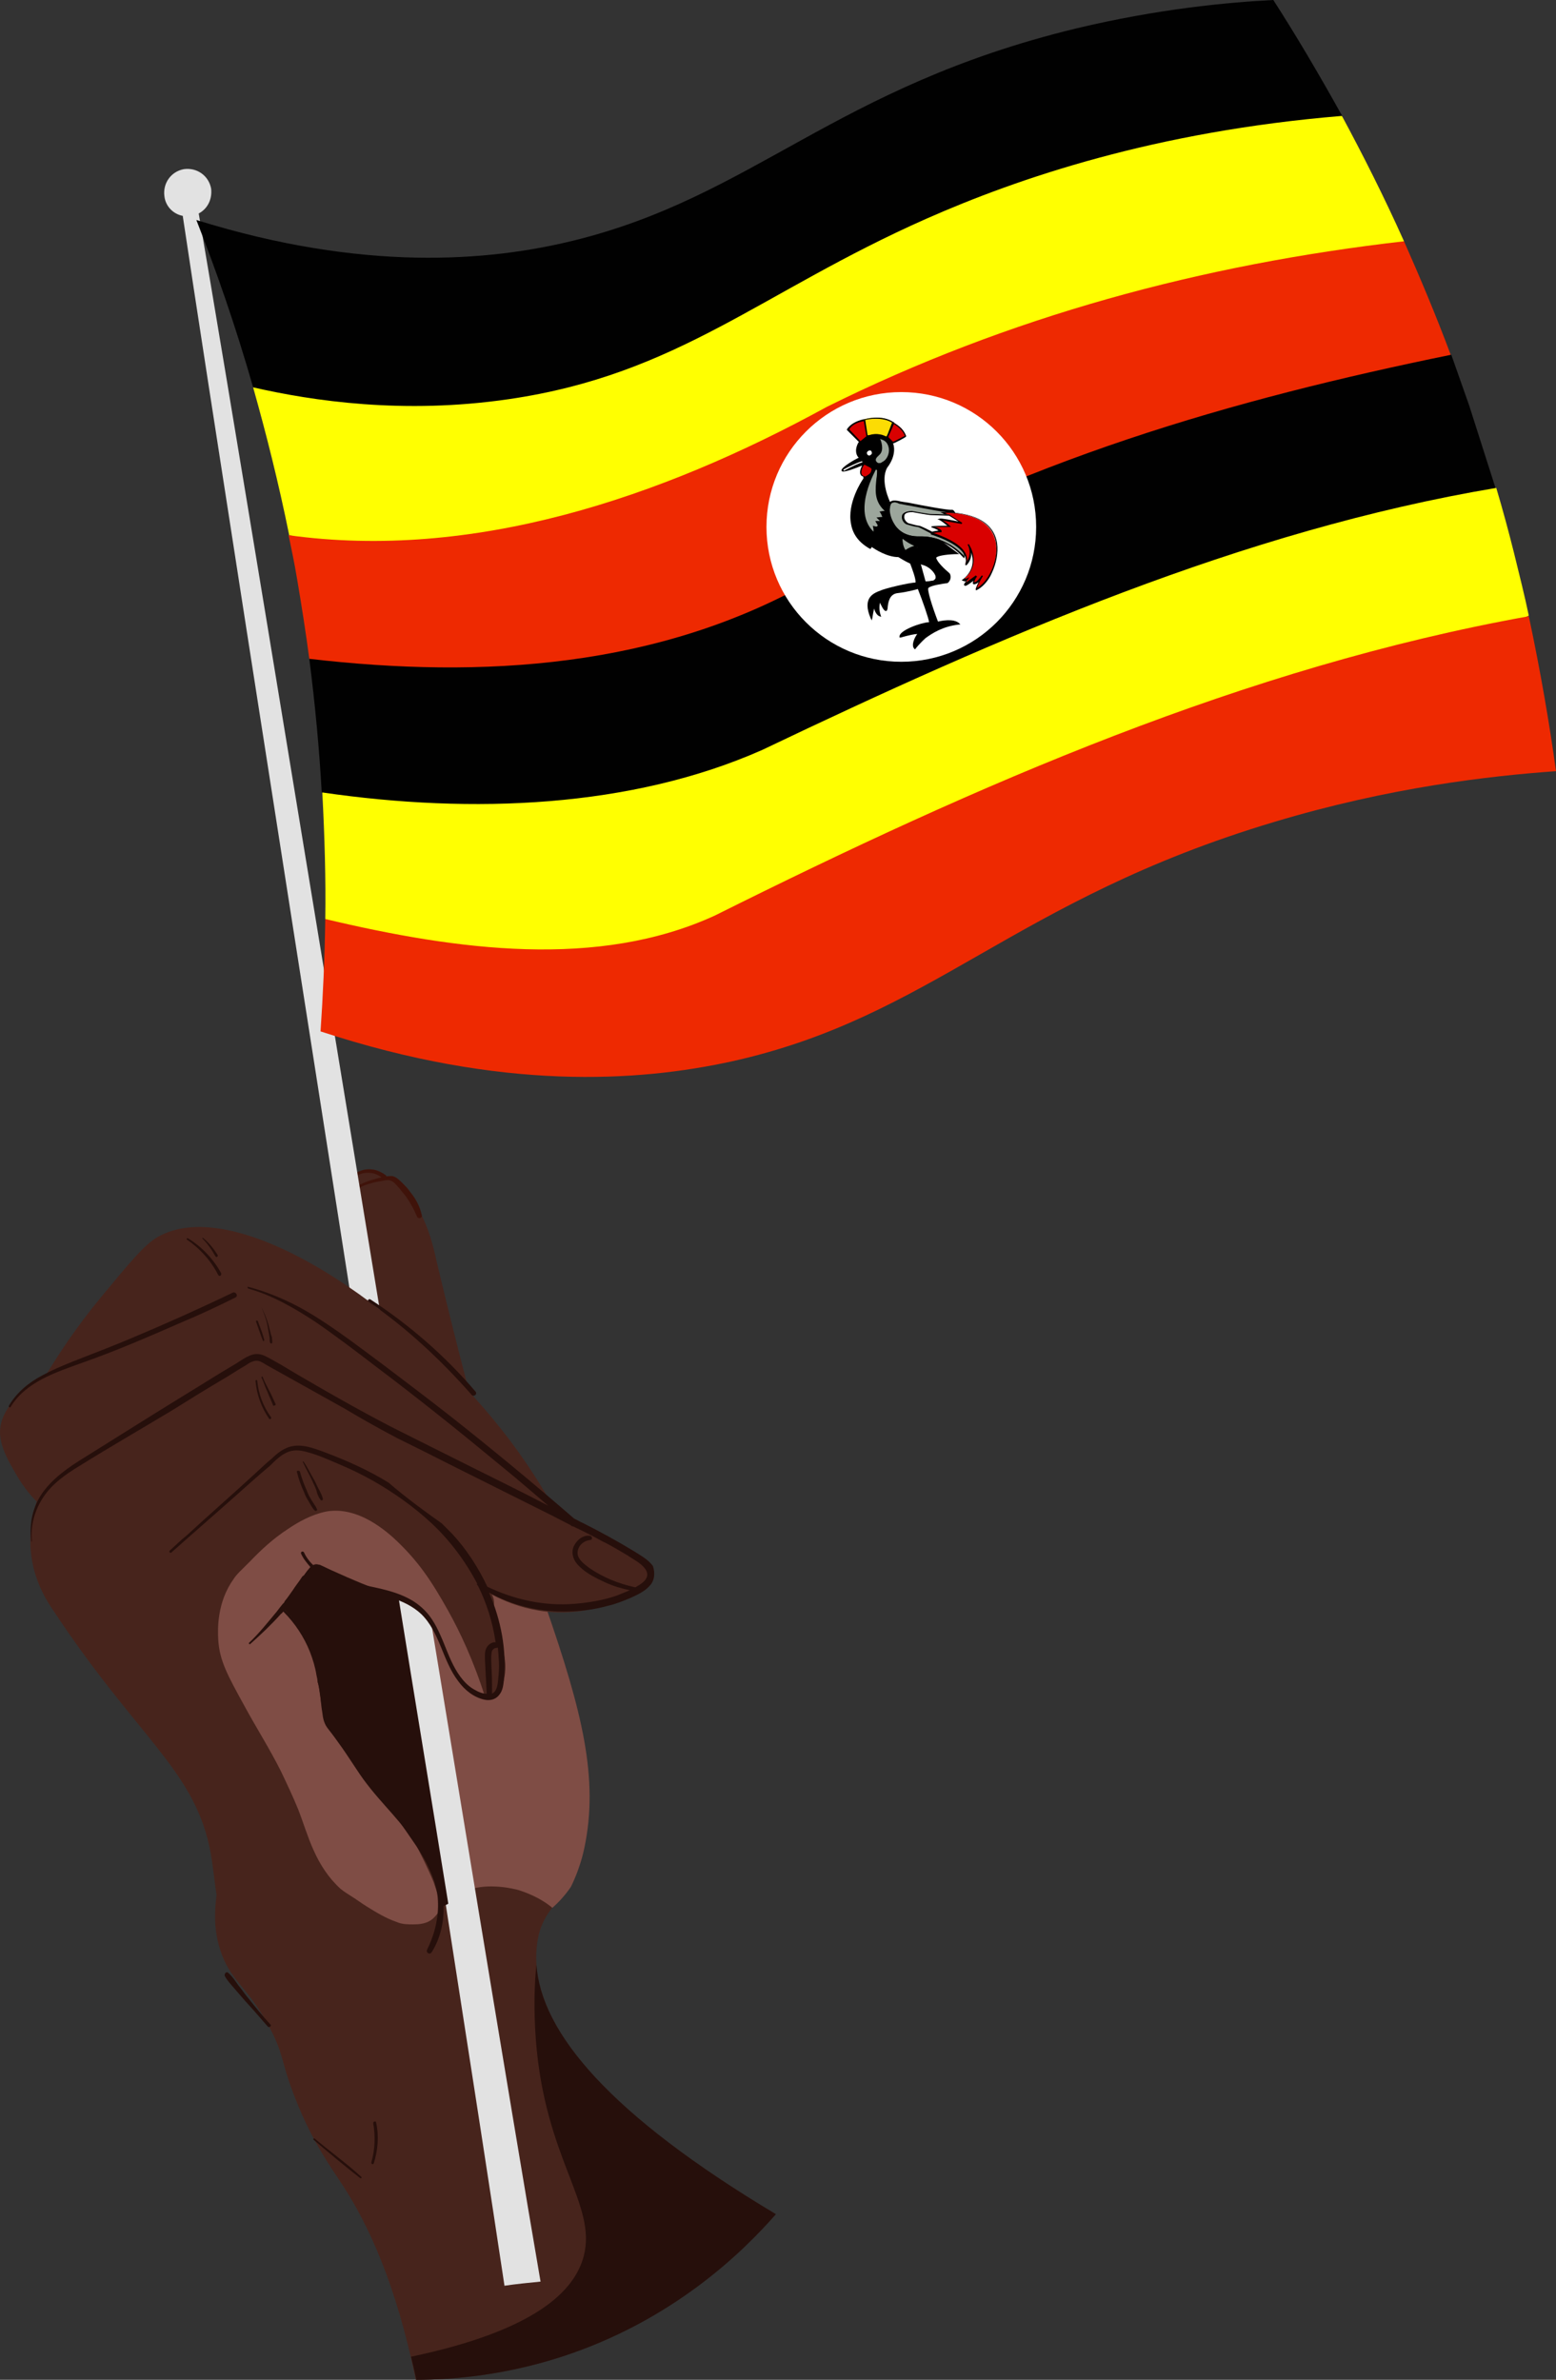
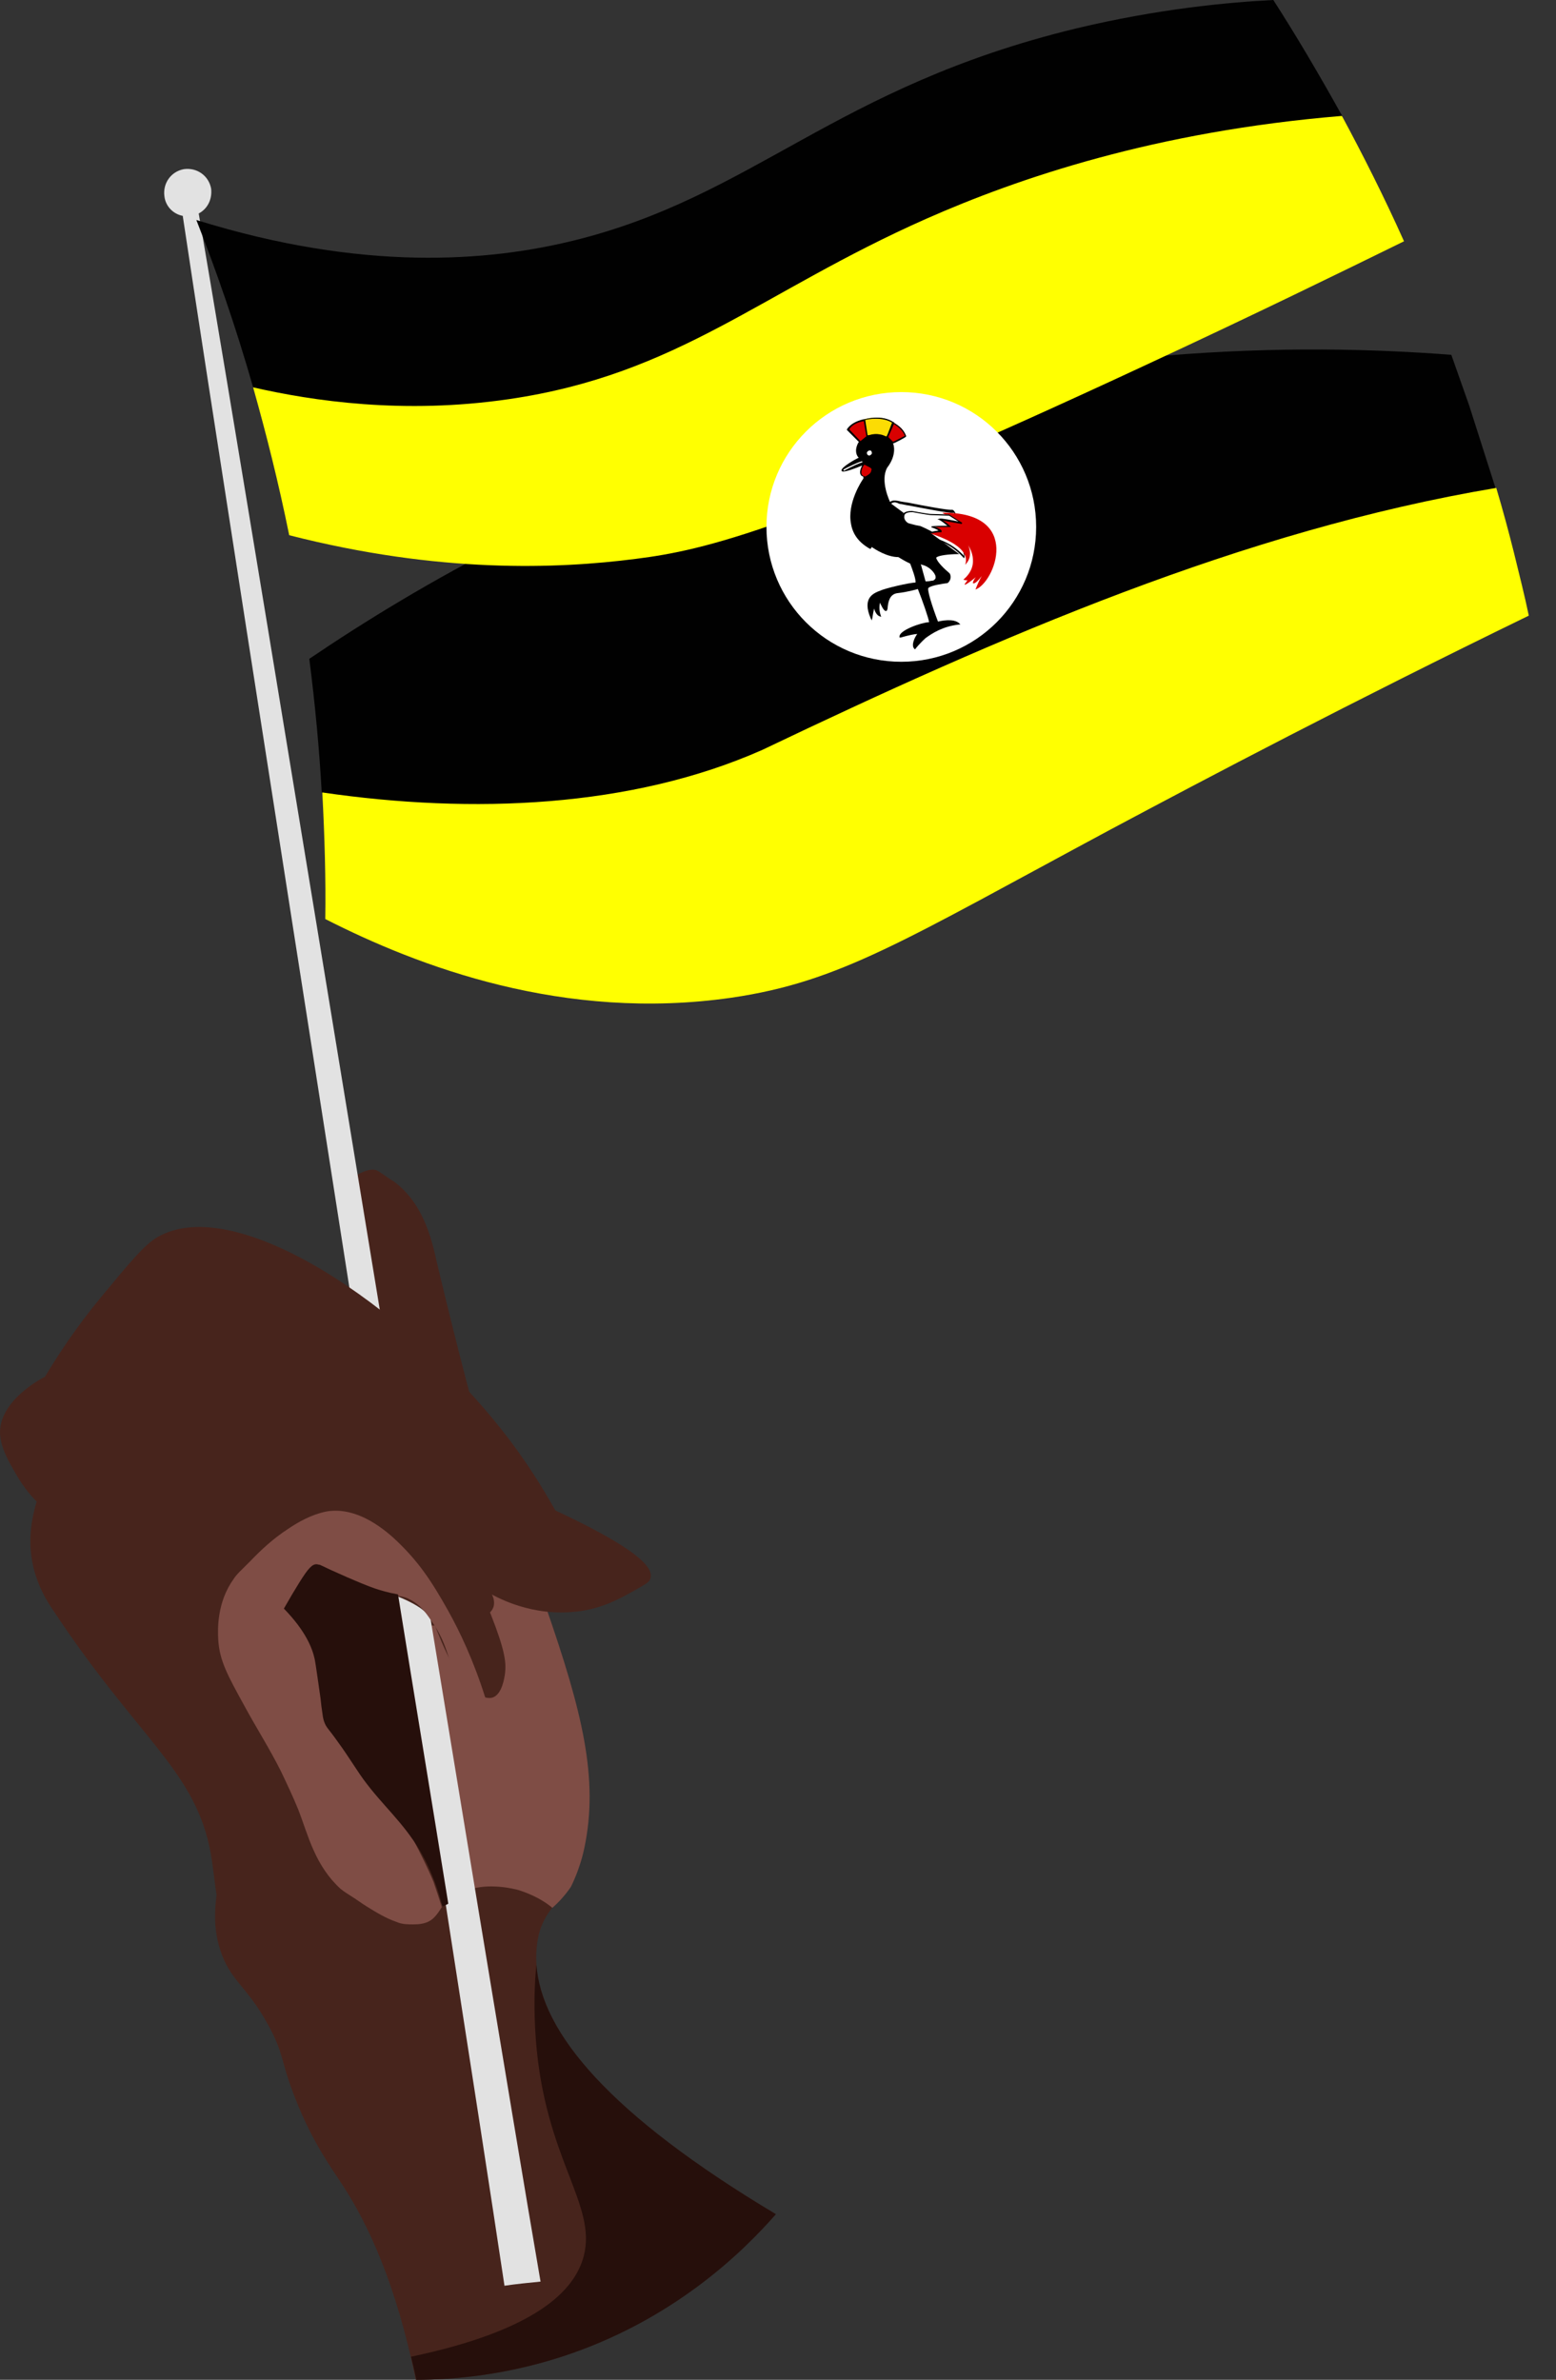
<svg xmlns="http://www.w3.org/2000/svg" height="402.4" preserveAspectRatio="xMidYMid meet" version="1.0" viewBox="0.1 0.1 263.1 402.4" width="263.1" zoomAndPan="magnify">
  <rect x="0.1" y="0.1" width="263.1" height="402.4" fill="#333333" stroke="none" />
  <g>
    <g>
      <path d="M64,246c1.8-4.9,0.3-11.2-2.6-23.9c-2.4-10.3-5.2-20-1.9-22.7c0.6-0.5,3.2-2.1,4.5-1.3 c0.2,0.1,0.9,0.6,1.5,1c0.6,0.4,1,0.7,1.1,0.7c4.9,3.6,6.4,9.3,7.4,13.9c0,0,4.4,18.6,7.5,29.2c0.7,2.6,1.5,4.4,1.7,5 c0.6,1.3,1.1,2.2,1.8,3.8c1.1,2.4,1.8,4.2,2.8,7.1c8.9,25.1,13.9,38.8,10.8,53.1c-2.2,10.4-6.8,9.8-7.7,17 c-1.5,12.2,9.5,27.2,40.3,45.6c-5.6,6.4-17.5,18.1-36.5,24.2c-9.4,3-17.9,3.8-24.3,3.8c-3.4-16.6-8.2-26.4-12.1-32.5 c-2-3.1-5.3-7.5-8.2-14.9c-2.6-6.5-1.9-7.6-4.6-12.5c-3.6-6.7-6.5-7.5-8.2-12.9c-1.4-4.5-0.7-8.2-0.3-11.2 c3.5-20.8-8.5-36.6,1.9-53.8c0.5-0.8,0.9-1.4,1-1.6C47.1,253.9,60,256.7,64,246z" fill="#47241C" />
    </g>
    <g>
      <path d="M92.4,271.8c6.1,17.6,9,29,6.5,40.8c-0.8,3.8-2.3,6.6-2.3,6.6c-1.1,1.6-2.3,2.8-3.1,3.5 c-1.3-1.1-3.2-2.2-5.7-3c-0.7-0.2-5.1-1.3-8.5,0c-0.3,0.1-0.8,0.4-1.3,0.7c-1.5,0.8-2.5,1.6-3.3,2.2c0-1.1-0.2-2.7-0.6-4.6 c-1.2-5.3-4.3-8.5-5.2-10.2c-4-7.2-8.3-14.3-11.4-22c-1.7-4.3-4.7-12.3,0.8-15.2c1.8-1,3.8-0.4,5.6,0.4c1.8,0.9,3.5,2.2,5.3,3.1 c0.4,0.2,0.7,0.4,1.1,0.5c0,0,0.3,0.1,0.6,0.2c1,0.3,11.9,0.6,12.7-3.2c0.1-0.6,0.1-1.5-0.9-2.8c1.1,0.7,2.2,1.4,3.5,1.8 c1.4,0.5,2.9,0.7,4.4,0.9C91.1,271.7,91.8,271.7,92.4,271.8z" fill="#7F4D45" />
    </g>
    <g>
-       <path d="M69.5,201.7c-0.4-0.6-0.9-1.1-1.4-1.6c-0.4-0.4-0.9-0.9-1.5-1.1c-0.4-0.1-0.8,0-1.2,0c0-0.1,0-0.2-0.1-0.2 c-1.2-0.9-2.8-1.3-4.3-0.7c-1.4,0.5-2.4,1.8-2.7,3.2c-0.1,0.3,0.4,0.4,0.4,0.1c0.3-1.3,1.2-2.4,2.4-2.8c1.1-0.4,2.6-0.2,3.5,0.6 c-0.6,0.1-1.2,0.3-1.9,0.5c-1.2,0.4-2.4,0.9-3.3,1.9c-0.2,0.2,0.1,0.5,0.3,0.3c0.8-0.9,1.9-1.4,3.1-1.7c0.6-0.2,1.2-0.3,1.8-0.4 c0.5-0.1,1.2-0.3,1.7,0c0.5,0.2,0.9,0.8,1.3,1.2c0.4,0.5,0.8,1,1.2,1.5c0.7,1,1.3,2.1,1.8,3.3c0.2,0.5,1,0.3,0.8-0.3 C71.1,204.1,70.4,202.8,69.5,201.7z" fill="#3F130A" />
-     </g>
+       </g>
    <g>
      <path d="M33.7,36.2C43,90.3,82.2,331.9,91.5,385.9c-2,0.2-4.1,0.4-6.1,0.7C77.3,332.4,39.1,90.8,31,36.6 c-1.6-0.3-2.9-1.6-3.1-3.3c-0.3-2.2,1.1-4.2,3.3-4.6c2.2-0.3,4.2,1.1,4.6,3.3C36,33.8,35.2,35.4,33.7,36.2z" fill="#E2E2E2" />
    </g>
    <g>
      <path d="M48.1,339.9c-3.7-1-5.6-4.5-7.6-8.1c-4.3-7.8-3.7-13.3-5-19.5c-2.9-13.2-12.4-18.7-26.4-39.9 c-1.1-1.6-3.4-5.2-3.8-10.1c-0.3-3.6,0.5-6.6,1-8.3c-1.1-1.1-2.5-2.8-3.7-5c-1.3-2.2-2.5-4.5-2.5-6.8c0.1-5.4,7-9,7.6-9.3 c2.1-3.5,5.2-8.3,9.6-13.6c4.8-5.8,7.2-8.7,9.4-10c13.3-7.7,41.7,11.7,58.1,32.4c4.3,5.4,7.3,10.4,9.2,13.8 c8.1,3.8,16.9,8.5,16.1,11.4c-0.1,0.6-0.6,0.9-1.6,1.5c-3.5,2-6.9,4-12,4.3c-7.6,0.5-13.3-2.9-15.3-4.2c0.5,1.1,1.1,2.7,1.9,4.6 c2.4,6.1,2.6,8.1,2.4,9.9c-0.1,0.8-0.5,3.5-2,4.1c-1.3,0.5-2.9-0.7-3.7-1.3c-0.7-0.5-2.4-2-5-8c-1.2-2.8-1.3-3.6-2.4-4.7 c-0.5-0.6-1.5-1.5-4.2-2.7c-3.2-1.4-5.2-1.6-8.4-2.4c-1.8-0.5-4.3-1.2-7.4-2.5c-1.4,2.3-2.8,4.5-4.3,6.8c0.6,0.6,1.1,1.3,1.7,2.1 c3.8,5.3,4.6,11,4.7,14.9c3.3,5.5,6.5,9.6,8.7,12.3c2,2.4,4.5,5.3,7.5,10c1.9,3.1,2.8,5,3.4,7.3c0.6,2.3,1.4,5.6,0.1,8.4 c-1.3,2.7-3.7,3.2-9.3,5.7C53.2,337.9,51.9,340.9,48.1,339.9z" fill="#47241C" />
    </g>
    <g>
      <path d="M74.8,322.6c-0.6,0.9-1.2,1.9-2.2,2.4c-0.8,0.4-1.7,0.5-2.6,0.5c-0.9,0-1.9,0-2.8-0.4 c-1.8-0.6-3.6-1.7-5.2-2.7c-0.8-0.5-1.6-1.1-2.4-1.6c-0.6-0.4-1.3-0.8-1.9-1.3c-2-1.8-3.5-4.1-4.6-6.6c-1-2.2-1.7-4.6-2.6-6.9 c-0.9-2.2-1.9-4.3-2.9-6.4c-1.9-3.8-4.2-7.4-6.2-11.1c-2.8-5.1-4.2-7.6-4.4-11.2c-0.1-1.8-0.2-6.3,2.6-10.2c0.5-0.8,1.3-1.5,2.8-3 c1.9-2,4-3.9,6.3-5.4c1.9-1.3,4.1-2.5,6.5-3c4.3-0.8,8.4,1.7,11.5,4.5c4,3.7,6.3,7.1,9.2,12.3c1.9,3.4,4.3,8.4,6.3,14.8 c-0.9-0.3-2.2-0.8-3.4-1.9c-3.1-2.7-2.2-5.9-5.4-10.7c-1.1-1.6-2-3.1-3.9-4.1c-1.4-0.8-1.6-0.3-6-1.6c-2.2-0.6-2.8-0.9-4-0.8 c-1.4,0.2-2.6,0.9-3.5,1.8c-2.7,2.7-2.2,7-1.3,10.4c1.4,5.2,3.9,10.1,6.5,14.9c2.9,5.4,5.9,10.6,8.8,15.9c1.2,2.3,2.4,4.7,3.4,7.1 C73.9,319.8,74.4,321.2,74.8,322.6z" fill="#7F4D45" />
    </g>
    <g>
-       <path d="M62.4,220.2c-0.2-0.2,0-0.5,0.3-0.4c6.6,4.3,12.7,9.6,17.8,15.6c0.4,0.5-0.4,1-0.7,0.5 C74.6,230,68.8,224.6,62.4,220.2z M54.3,253.7c0.1,0.2,0.4,0.1,0.4-0.1c-0.1-0.6-0.4-1.1-0.7-1.7c-0.3-0.5-0.5-1.1-0.8-1.6 c-0.6-1-1.1-2.1-1.8-3.1c0,0-0.1,0-0.1,0.1c0.5,1.1,1.1,2.1,1.6,3.2c0.2,0.5,0.5,1,0.7,1.6C53.7,252.6,53.9,253.2,54.3,253.7z M50.3,249c0.3,1.2,0.7,2.3,1.2,3.4c0.2,0.6,0.5,1.1,0.8,1.6c0.3,0.5,0.6,1.1,1,1.5c0.2,0.2,0.5,0,0.4-0.2c-0.2-0.5-0.6-1-0.9-1.5 c-0.3-0.5-0.6-1-0.8-1.6c-0.5-1.1-0.9-2.2-1.2-3.3C50.6,248.7,50.2,248.8,50.3,249z M109.9,268.3c-0.8,0.9-2.1,1.5-3.2,2 c-1.2,0.5-2.4,1-3.7,1.3c-2.5,0.7-5,1-7.6,1c-4.4,0-8.8-1.1-12.6-3.2c2,4.6,3,9.7,2.5,14.8c-0.1,0.9-0.2,1.8-0.8,2.5 c-0.6,0.8-1.6,1-2.5,0.8c-1.8-0.4-3.3-1.6-4.4-3.1c-2.7-3.5-3.1-8.3-6.3-11.4c-1.4-1.3-3.1-2.1-4.9-2.7c0,0,0,0.1,0,0.1 c0,0,0,0,0,0c-0.2-0.1-0.4-0.2-0.6-0.2c0,0,0,0,0,0c0,0,0,0,0,0c-1.2-0.3-2.4-0.6-3.7-0.8c-3.1-0.6-6.4-1.3-9.1-3c-1.5,2-3,4-4.6,6 c0-0.1,0-0.2,0-0.2c0,0-0.1,0.1-0.1,0.1c2,1.9,3.6,4.2,4.7,6.8c1.1,2.6,2,5.6,1.8,8.5c0,0.3-0.2,0.4-0.4,0.4 c-0.1-1-0.2-2.1-0.5-3.1c0-0.1,0-0.2-0.1-0.3c0-0.4-0.1-0.9-0.2-1.3c-0.2-1.3-0.6-2.6-1.1-3.9c-1-2.5-2.5-4.8-4.5-6.8 c-0.1,0.1-0.2,0.3-0.4,0.4c-1.6,1.8-3.4,3.5-5.2,5.1c-0.1,0.1-0.3-0.1-0.2-0.2c1.7-1.6,3.2-3.5,4.7-5.3c0.4-0.5,0.8-1.1,1.3-1.6 l0-0.1c0.5-0.6,0.9-1.2,1.4-1.9c0.5-0.8,1.1-1.5,1.6-2.3c0.1-0.1,0.2-0.2,0.3-0.2c0.3-0.4,0.6-0.8,1-1.3c0,0,0.1-0.1,0.1-0.1 c-0.6-0.7-1.2-1.4-1.6-2.3c-0.1-0.3,0.3-0.5,0.5-0.2c0.5,1.1,1.3,2,2.2,2.7c0.1,0.1,0.1,0.1,0.1,0.2c0.5,0.3,0.9,0.5,1.4,0.8 c5.7,2.6,13.3,1.6,17.5,7c2.5,3.3,3,7.7,5.7,10.9c0.6,0.7,1.3,1.3,2.1,1.7c0.5,0.3,1.2,0.6,1.9,0.6c-0.1-1.9-0.2-3.8-0.3-5.7 c0-0.8-0.1-1.6,0.4-2.3c0.3-0.4,0.9-0.8,1.4-0.7c-0.5-3.4-1.5-6.6-3-9.6c0,0-0.1,0-0.1-0.1c-0.1-0.1-0.1-0.2,0-0.2 c-2-3.8-4.6-7.3-7.7-10.2c-3-2.8-6.4-5.2-9.9-7.2c-1.8-1-3.6-1.9-5.5-2.7c-1.9-0.8-3.8-1.7-5.8-2.2c-1.1-0.3-2.2-0.4-3.3,0.1 c-1.1,0.5-2,1.4-2.8,2.2c-1.9,1.6-3.7,3.2-5.6,4.9c-3.7,3.3-7.4,6.5-11.1,9.8c-0.2,0.2-0.5-0.1-0.3-0.3c1-0.9,1.9-1.8,2.9-2.6 c3.8-3.5,7.7-6.9,11.5-10.4c1-0.9,1.9-1.8,2.9-2.6c0.8-0.8,1.7-1.5,2.8-1.9c2.1-0.7,4.3,0.2,6.2,0.9c3.7,1.4,7.3,3,10.7,5.1 c2.9,2.5,5.9,4.7,9,6.9c0.6,0.6,1.2,1.2,1.8,1.8c2.4,2.6,4.4,5.7,5.9,8.9c4.6,2.2,9.6,3.3,14.7,2.9c2.4-0.2,4.9-0.6,7.2-1.4 c0.7-0.3,1.5-0.6,2.2-0.9c-1.4-0.3-2.8-0.7-4.1-1.3c-1.5-0.7-3.2-1.5-4.4-2.7c-1-0.9-1.5-2.2-1-3.4c0.5-1.1,1.6-2,2.8-1.8 c0.4,0.1,0.4,0.7,0,0.7c-1,0.1-1.9,0.8-2.1,1.8c-0.3,1.3,1,2.2,1.9,2.9c2.3,1.6,5,2.7,7.8,3.3c0.1,0,0.2-0.1,0.2-0.1 c1.1-0.6,2.5-1.6,1.5-3c-0.7-1-2-1.6-3-2.3c-1.4-0.8-2.8-1.7-4.3-2.4c-1.6-0.9-3.2-1.7-4.9-2.5c-0.1,0-0.2,0-0.3-0.1 c0,0-0.1-0.1-0.1-0.1c-1-0.5-2.1-1.1-3.1-1.6c-5.8-2.9-11.6-5.8-17.4-8.7c-5.9-3-6.4-3.2-8.8-4.4c-3.8-2-6.9-3.8-8.9-5 c-4.3-2.4-8.6-4.8-12.9-7.2c-0.6-0.3-1.2-0.8-1.8-0.9c-0.8-0.1-1.5,0.4-2.1,0.8c-1.4,0.8-2.7,1.7-4.1,2.5c-2.7,1.6-5.3,3.2-8,4.9 c-5.3,3.2-10.7,6.3-16,9.6c-2.3,1.4-4.6,3-6.1,5.3c-1.4,2.1-2.2,4.8-1.9,7.4c0,0.1-0.1,0.1-0.1,0c-0.4-2.9,0.2-5.8,1.9-8.2 c1.8-2.5,4.4-4.3,7-5.9c5.6-3.5,11.3-7.1,17-10.6c2.8-1.7,5.6-3.5,8.5-5.2c1.2-0.7,2.7-2,4.2-1.7c0.7,0.1,1.3,0.5,1.9,0.8 c1.2,0.7,2,1.1,2.1,1.2c2.3,1.4,10.5,6.2,16.6,9.4c1.1,0.6,2.9,1.5,5.1,2.6l10.4,5.2c4.2,2.1,8.5,4.2,12.7,6.4 c-2.6-2.2-5.1-4.4-7.7-6.5c-7-5.8-14.1-11.5-21.4-17c-3.4-2.6-6.8-5.2-10.3-7.6c-3.5-2.3-7.3-4.5-11.3-5.6c-0.2-0.1-0.2-0.4,0-0.3 c4.5,1.2,8.6,3.2,12.4,5.7c3.7,2.4,7.2,5.1,10.7,7.7c3.7,2.8,7.4,5.6,11.1,8.5c7.1,5.6,14.1,11.4,20.9,17.3 c0.5,0.2,0.9,0.5,1.4,0.7c3,1.5,5.9,3.1,8.7,4.8c1.1,0.7,2.4,1.4,3.2,2.5C110.9,266.1,110.8,267.4,109.9,268.3z M84.3,278.7 c-0.3,0.1-0.5,0-0.7,0.2c-0.3,0.2-0.4,0.5-0.4,0.9c-0.1,0.7,0,1.5,0,2.2c0.1,1.5,0.1,3,0.1,4.5c0.1-0.1,0.3-0.2,0.4-0.3 c0.6-0.7,0.6-1.9,0.7-2.8c0.1-1.1,0.1-2.1,0-3.2C84.4,279.7,84.3,279.2,84.3,278.7z M43.3,233.6c0.2,2.3,1,4.5,2.3,6.4 c0.2,0.2,0.5-0.1,0.3-0.3c-1.3-1.8-2.1-3.9-2.3-6.1C43.6,233.4,43.3,233.4,43.3,233.6z M45.6,225.7c0,0.3,0.1,0.5,0.1,0.8 c0,0.3,0,0.5,0.1,0.7c0.1,0.1,0.3,0.1,0.3,0c0.1-0.2,0-0.5,0-0.7c0-0.3-0.1-0.5-0.2-0.8c-0.1-0.5-0.3-1.1-0.4-1.6 c-0.3-1-0.7-2-1.2-3c0,0,0,0,0,0c0.4,1,0.8,2,1,3C45.4,224.7,45.5,225.2,45.6,225.7z M66.5,305.2c-2.1-2.9-4.1-5.8-6.2-8.7 c-1.9-2.7-3.9-5.4-5.8-8.1c0,0.2,0,0.4,0,0.6c0,0,0,0,0,0.1c3.4,5,6.8,9.9,10.3,14.9c1.9,2.8,3.9,5.6,5.8,8.4 c1.7,2.6,3.1,5.3,3.5,8.4c0.3,3.1-0.4,6.2-1.8,9c-0.2,0.5,0.5,0.9,0.8,0.4c1.5-2.4,2.1-5.2,2-8c-0.1-3-1.1-5.8-2.6-8.4 C70.7,310.8,68.6,308.1,66.5,305.2z M46.7,237.5c-0.4-0.8-0.7-1.6-1.1-2.3c-0.4-0.8-0.8-1.5-1.1-2.3c0-0.1-0.2,0-0.2,0.1 c0.4,0.8,0.6,1.6,1,2.4c0.3,0.8,0.7,1.6,1,2.4C46.5,237.8,46.8,237.7,46.7,237.5z M1.9,238c2.6-4.3,7.8-5.9,12.2-7.5 c5.7-2,11.2-4.4,16.7-6.8c3.1-1.3,6.1-2.7,9.1-4.2c0.6-0.3,0-1.1-0.5-0.8c-5.6,2.7-11.2,5.2-16.9,7.6c-2.8,1.2-5.7,2.3-8.5,3.4 c-2.3,0.9-4.6,1.8-6.8,3c-2.3,1.2-4.3,2.9-5.6,5.1C1.5,238,1.8,238.2,1.9,238z M36.9,212.3c-0.7-1.1-1.5-2.1-2.5-2.9 c0,0-0.1,0-0.1,0.1c0.9,0.9,1.6,1.9,2.2,3C36.7,212.8,37,212.6,36.9,212.3z M63.2,359.1c0.4,2.2,0.3,4.5-0.3,6.6 c-0.1,0.3,0.3,0.5,0.4,0.2c0.7-2.2,0.9-4.6,0.4-6.9C63.7,358.7,63.2,358.8,63.2,359.1z M44.8,226.7c-0.2-0.6-0.3-1.1-0.5-1.6 c-0.2-0.5-0.4-1.1-0.6-1.6c-0.1-0.2-0.4-0.1-0.3,0.1c0.2,0.6,0.4,1.1,0.6,1.7c0.2,0.6,0.4,1.1,0.6,1.6 C44.6,226.9,44.8,226.8,44.8,226.7z M37,215.7c0.2,0.3,0.6,0.1,0.5-0.3c-1.3-2.4-3.3-4.5-5.6-5.9c-0.2-0.1-0.3,0.1-0.2,0.2 C33.9,211.2,35.8,213.3,37,215.7z M45.8,342.4c-1.3-1.4-2.5-2.9-3.7-4.4c-0.6-0.7-1.1-1.5-1.7-2.2c-0.5-0.7-1-1.5-1.7-2.1 c-0.3-0.3-0.7,0.1-0.6,0.5c0.4,0.8,1.1,1.5,1.6,2.1c0.6,0.7,1.3,1.5,1.9,2.2c1.3,1.4,2.5,2.8,3.8,4.3 C45.7,343,46.1,342.6,45.8,342.4z M53.3,361.7c-0.1-0.1-0.3,0.1-0.2,0.2c2.6,2.2,5.2,4.4,7.9,6.5c0.2,0.1,0.3-0.1,0.2-0.2 C58.7,365.9,55.9,363.9,53.3,361.7z" fill="#260F0B" />
-     </g>
+       </g>
    <g>
      <path d="M48.1,272.1c2-3.5,3.6-6.1,4.3-6.8c0.2-0.2,0.6-0.7,1.2-0.7c0.2,0,0.4,0.1,0.6,0.1c1.6,0.8,7.2,3.3,9.3,4 c0.9,0.3,2.2,0.7,3.9,1c2.8,17.4,5.7,34.9,8.5,52.3c-0.3,0.2-0.7,0.3-1,0.5c-1.3-5.2-3.3-8.9-4.9-11.2c-3.1-4.5-6.5-7.2-9.6-12 c-1.4-2.1-2.1-3.2-3.2-4.7c-1.7-2.4-1.9-2.3-2.3-3.4c-0.2-0.6-0.2-0.8-0.4-2.2c0,0-0.1-0.6-0.2-1.7c-0.2-1.3-0.8-5.8-1-6.7 C52.9,278.8,51.8,275.9,48.1,272.1z M131.3,374.5c-5.6,6.4-17.5,18.1-36.5,24.2c-9.4,3-17.9,3.8-24.3,3.8c-0.3-1.4-0.6-2.7-0.9-3.9 c21.4-4.5,27.7-11.3,29.2-17c2.3-8.8-6.6-16.4-8.1-36.7c-0.4-5.3-0.2-9.7,0.1-12.6C91.6,343.8,103.2,357.7,131.3,374.5z" fill="#260F0B" />
    </g>
    <g>
      <path d="M42.9,65.6c-3-10.5-6.3-19.9-9.6-28.3c28.3,8.8,49.4,7,63.7,3.5c30.6-7.5,44.2-26,85.1-35.9 c13.8-3.3,25.5-4.4,33.3-4.8c3.8,5.9,7.7,12.5,11.7,19.7c-14.4,13.6-64.5,57.7-134.5,55.4C73.2,74.4,56.4,70.4,42.9,65.6z M245.5,60.1c-25.7-2-66.2-1.8-112.6,12.6C97.9,83.5,71,98.9,52.4,111.5c1,7.9,1.7,15.4,2.1,22.6c7.7,4.4,20.5,10.4,36.8,11.3 c19.8,1.1,34.8-5.8,43-9.5c29.1-13.2,69.4-30.8,118.7-53.2c-1.5-4.7-3-9.4-4.5-14.1C247.5,65.8,246.5,62.9,245.5,60.1z" fill="#010101" />
    </g>
    <g>
      <path d="M227,19.7c3.5,6.5,7.1,13.6,10.5,21.2c-10.4,5.1-25.3,12.4-43.4,20.8c-60.1,28-74.6,31.4-86.5,32.9 c-13.2,1.7-33.2,2.5-58.6-4c-1.8-8.9-3.9-17.2-6.1-25c10.1,2.3,25.4,4.6,43.2,2c28.8-4.2,42.6-18.1,70.6-30.5 C172.3,30.2,195.5,22.3,227,19.7z M129,126.9c-22.1,9.8-49,10.9-74.4,7.2c0.4,7.6,0.6,14.7,0.5,21.4c15.7,8,40.3,17.4,68.7,13.3 c18.4-2.7,29-9.6,64.2-28.5c16.3-8.7,40.4-21.4,70.6-36.1c-0.7-3.4-1.6-6.9-2.5-10.6c-0.9-3.6-1.9-7.3-3-11 C210.2,89.8,169.2,107.7,129,126.9z" fill="#FFFF01" />
    </g>
    <g>
-       <path d="M237.5,40.9c2.7,6.1,5.4,12.5,7.9,19.2c-36.7,7.5-73.1,17.9-107.5,37.9c-26.2,15.1-56.3,16.9-85.5,13.5 c-0.6-4.5-1.3-9-2.1-13.7c-0.4-2.4-0.9-4.8-1.4-7.2c31.1,4.3,62.7-6.2,91-21.7C170.7,53.6,203.4,44.8,237.5,40.9z M121,154.9 c-19.8,9.1-43.6,5.9-65.9,0.6c-0.1,6.8-0.4,13.1-0.8,19c30.7,10.1,53.8,8.5,69.4,5.1c34-7.5,47.7-27.3,91.8-40.5 c19.6-5.9,36.5-7.8,47.7-8.6c-1.1-8-2.6-16.8-4.6-26.2C210.7,112.9,165.5,132.7,121,154.9z" fill="#EE2901" />
-     </g>
+       </g>
    <g>
      <path d="M175.3,89.2c0,12.6-10.2,22.8-22.8,22.8c-12.6,0-22.8-10.2-22.8-22.8s10.2-22.8,22.8-22.8 C165.1,66.4,175.3,76.6,175.3,89.2z" fill="#FFF" />
    </g>
    <g>
      <path d="M146.7,73.8l-0.5-2.8c0,0,2.9-0.9,4.9,0.5c0,0-1.1,2.5-1.1,2.5L146.7,73.8z" fill="#FCDC04" />
    </g>
    <g>
      <path d="M158.4,94.4c0.1,0.7,1.5,2,2.1,2.5c0.3,0.2,0.4,0.6,0.3,1.1c-0.1,0.3-0.3,0.6-0.5,0.7c-0.8,0.1-2.8,0.4-3.2,0.8 c-0.3,0.2,0.6,3.1,1.6,5.7c0.5-0.1,2.6-0.6,3.6,0.3l0.2,0.2l-0.2,0c-2.8,0.3-4.6,1.5-5.7,2.3c-1.1,1-1.7,1.8-1.7,1.8l-0.1,0.1 l-0.1-0.1c-0.6-0.6,0.1-2,0.5-2.5c-0.4,0-1.4,0.2-2.8,0.6l-0.2,0l0-0.2c0-1,3.5-2.3,5-2.4c-0.1-0.7-1.1-3.6-1.9-5.6 c-0.4,0.1-1.7,0.5-3.5,0.7c-1.3,0.2-1.5,1.5-1.6,2.3c0,0.4-0.1,0.6-0.2,0.7c-0.1,0-0.1,0-0.2,0c-0.3-0.1-0.7-0.9-0.9-1.4 c-0.1,0.4-0.2,1.2,0.1,2.1l0.1,0.3l-0.3-0.1c-0.5-0.2-0.8-0.9-0.9-1.3c-0.1,0.4-0.2,1-0.3,1.6l-0.1,0.4l-0.2-0.4 c-1.4-3.3,0.4-4.1,1.3-4.5c0.1,0,0.2-0.1,0.3-0.1c0.7-0.4,5.1-1.4,6-1.4c0.1-0.6-0.6-2.4-0.9-3.2c-0.2-0.1-0.7-0.3-2-1.1 c-1.9,0-3.9-1.3-4.5-1.7c-0.1,0.1-0.1,0.2-0.1,0.2l-0.1,0.1l-0.1,0c-1.8-1-2.9-2.4-3.2-4.2c-0.7-3.5,1.8-7.3,2.1-7.7l-0.2-2.2 c-0.9,0.4-3,1.2-3.4,1c-0.1,0-0.1-0.1-0.1-0.2c0-0.5,2.2-1.8,2.9-2.1c-0.3-0.3-0.8-1.1-0.1-2.5c0.7-1,2-1.6,3.3-1.5 c1.2,0.1,2.2,0.7,2.6,1.6l0,0c0.1,0.1,0.7,1.9-1,4.1c-1.2,2.2,0.4,5.6,0.6,6l11.6,8.6l-0.3,0c-1.3,0-3.3,0.2-3.6,0.6 C158.4,94.2,158.4,94.3,158.4,94.4z" fill="inherit" />
    </g>
    <g>
      <path d="M157.6,98.3c-0.4,0.1-0.9,0.1-0.9,0.1l-0.1,0l-0.8-2.9l0.2,0.1c1.3,0.3,2.2,1.4,2.3,2 c0,0.3-0.1,0.4-0.1,0.4C158.1,98.2,157.9,98.3,157.6,98.3z M156.8,98.2c0.3,0,1-0.1,1.3-0.3c0,0,0.1-0.1,0-0.2 c-0.1-0.5-0.8-1.4-1.9-1.8L156.8,98.2z" fill="#FFF" />
    </g>
    <g>
-       <path d="M148.3,81c-0.2,1.9-0.4,3.7,1.2,5.3l0.2,0.2l-0.2,0c-0.2,0-0.5,0.1-0.7,0.1c0.1,0.1,0.3,0.4,0.4,0.7 l0.1,0.2l-1,0.1l0.6,0.6l-0.8,0c0.1,0.2,0.3,0.5,0.4,0.7l0,0.1l-0.1,0.1c-0.1,0.1-0.4,0-0.7-0.1c0,0,0,0,0,0c0,0.2,0.1,0.4,0.1,0.7 l0,0.3l-0.2-0.2c-3.3-3.6,0.6-10.2,0.6-10.3l0.2,0.1C148.4,80,148.4,80.5,148.3,81z M149.1,74.4l-0.2-0.1l0.1,0.2 c0,0,0.7,1.7-0.2,2.5c0,0-0.1,0.1-0.1,0.1c-0.2,0.2-0.6,0.5-0.5,0.9c0.1,0.2,0.2,0.3,0.4,0.4c0.1,0,0.2,0,0.3,0 c0.1,0,0.3-0.1,0.4-0.2l0,0c0.7-0.3,1.2-1.3,1.1-2.2C150.3,75.2,149.9,74.6,149.1,74.4z M152.6,91c0,0.3,0,1.5,0.6,2.3 c1.1-0.8,1.7-0.8,2.2-0.6C154.2,92.1,153.7,91.9,152.6,91z M161.2,86.6c-0.9,0.1-7.7-1.3-9.1-1.6c-1.5-0.3-1.5,0.4-1.6,0.8 c-0.3,0.4,0.2,5.1,5.1,5c4.8-0.1,7.6,3.5,7.6,3.5C163.3,94.4,162.1,86.5,161.2,86.6z" fill="#9CA69C" />
-     </g>
+       </g>
    <g>
      <path d="M163.1,94.5L163.1,94.5c-0.1-0.1-2.9-3.6-7.6-3.6c-2.7,0.1-4-1.4-4.7-2.6c-0.6-1.1-0.7-2.3-0.5-2.6l0-0.1 c0-0.2,0.1-0.5,0.4-0.7c0.3-0.2,0.7-0.2,1.3-0.1c0.3,0.1,1,0.2,1.7,0.3c2.5,0.5,6.7,1.3,7.4,1.2c0.2,0,0.5,0.3,0.7,1 C162.5,89,163.5,94.3,163.1,94.5L163.1,94.5z M151.1,85.1c-0.1,0-0.2,0-0.2,0.1c-0.2,0.1-0.2,0.3-0.3,0.6l0,0.2 c-0.1,0.1-0.1,1.3,0.6,2.5c0.6,1.1,1.9,2.4,4.4,2.3c4-0.1,6.7,2.4,7.5,3.3c-0.2-1.4-1-6.6-1.7-7.3c0,0-0.1,0-0.1,0 c-0.7,0.1-4.8-0.7-7.4-1.2c-0.8-0.1-1.4-0.3-1.7-0.3C151.6,85,151.3,85,151.1,85.1z" fill="inherit" />
    </g>
    <g>
      <path d="M145.5,74.8l-2-2.1c0.4-0.6,1.2-1.3,2.7-1.6c0,0.1,0.5,2.7,0.5,2.7L145.5,74.8z M151.1,74.9 c0,0,2.2-1.1,2.2-1.1c-0.4-1-1-1.6-2.2-2.3l-0.9,2.5C150.2,74.1,151.1,74.9,151.1,74.9z M146.2,78.5c-0.2,0.3-1.3,2,0.2,2.2 c1.4-0.7,0.9-0.9,1.2-1.3C147.4,78.8,146.7,78.8,146.2,78.5z M157.5,90.3c-0.1,0.1,7,1.9,5.8,5.3c1.5-1.5,0.5-3.3,0.5-3.3 s2.3,3.2-0.8,5.8c0.4,0.2,0.7,0.1,0.7,0.1l-0.5,0.7c0,0-0.2,0.5,1.9-1.2c-0.5,0.6-0.5,1-0.5,1s0.3,0.4,1.5-1.2 c-0.9,1.6-1,2.3-1.1,2.3c3.3-1.1,8.1-13.2-5.6-13c0.9,0.5,0.7,0.4,0.7,0.4L157.5,90.3z" fill="#D90000" />
    </g>
    <g>
-       <path d="M153.2,93.4L153.2,93.4c-0.7-0.8-0.7-1.9-0.7-2.4l0-0.3l0.2,0.2c1.1,0.9,1.6,1.1,2.8,1.6l-0.1,0.2 C154.9,92.6,154.4,92.6,153.2,93.4L153.2,93.4z M152.7,91.2c0,0.5,0.1,1.3,0.5,1.9c0.6-0.4,1.1-0.6,1.5-0.7 C154,92.1,153.5,91.8,152.7,91.2z M165.2,99.9C165.2,99.9,165.2,99.9,165.2,99.9l-0.1,0l0-0.2l0,0c0.1-0.4,0.3-0.8,0.5-1.2 c-0.3,0.3-0.6,0.4-0.8,0.4c-0.1,0-0.2-0.1-0.2-0.1l0,0l0,0c0,0,0-0.2,0.1-0.5c-1.3,1-1.4,0.9-1.5,0.8c-0.1,0-0.1-0.1-0.1-0.2 l0.3-0.5c-0.1,0-0.3,0-0.5-0.1l-0.2-0.1L163,98c1.9-1.6,1.7-3.4,1.3-4.5c0.1,0.6-0.1,1.5-0.8,2.2l-0.2-0.1c0.8-2.3-2.5-4-5.4-5 c-0.4-0.1-0.4-0.1-0.4-0.2l0-0.1l0,0l2.6-3c-0.1-0.1-0.3-0.2-0.6-0.4l-0.4-0.2l0.4,0c3.1,0,8.5,0.6,9.2,5.3c0.2,1.5-0.1,3.3-0.9,5 C167.2,98.4,166.1,99.5,165.2,99.9C165.2,99.9,165.2,99.9,165.2,99.9z M166.1,97.4l0.2,0.1c-0.5,0.8-0.8,1.5-1,2 c1.7-0.8,3.7-4.4,3.2-7.6c-0.5-3.3-3.6-5.1-8.6-5.1c0.1,0.1,0.2,0.1,0.3,0.2l0,0l0.1,0l0,0c0.1,0.1,0.1,0.1,0,0.1l-0.1,0.1l0,0 l-2.5,2.9c0,0,0.1,0,0.2,0.1c4,1.4,5.9,3,5.7,4.8c0.9-1.3,0.2-2.7,0.1-2.8l0.2-0.1c0,0,2.3,3.2-0.7,5.8c0.3,0.1,0.4,0,0.4,0 l0.4-0.2l-0.6,0.9c0.2-0.1,0.6-0.4,1.7-1.2l0.2,0.2c-0.4,0.5-0.4,0.8-0.5,0.9c0,0,0,0,0,0C165,98.6,165.3,98.5,166.1,97.4z" fill="inherit" />
-     </g>
+       </g>
    <g>
      <path d="M147.5,76.6c0.1,0.2-0.1,0.4-0.3,0.5c-0.2,0.1-0.5-0.1-0.5-0.3c-0.1-0.2,0.1-0.4,0.3-0.5 C147.2,76.2,147.5,76.3,147.5,76.6z M158.2,98c-0.4,0.3-1.4,0.3-1.4,0.3l-0.7-2.6C157.7,96.2,158.6,97.7,158.2,98z M157.6,89.2 c1,0.4,1.3,0.5,1.5,0.7c-0.8,0-1.5,0.2-1.5,0.2s-2-1.1-2.4-1.1c-0.2,0.1-1.7-0.4-1.7-0.4c-0.7-0.1-1.8-2.1,0.7-2.1 c2.7,0.5,3.1,0.5,3.1,0.5c1,0,2.1,0.1,3.1,0.1c0.7,0.5,1.4,0.9,2.1,1.4c0,0-3.4-0.7-3.7-0.6c1,0.4,1.7,1.2,1.7,1.2 C159.5,89.2,158.6,89.1,157.6,89.2z M145.9,78.3l0-0.2c-0.4,0-2.7,1.1-3.2,1.4l0.1,0.2C144.1,79,145.6,78.3,145.9,78.3z" fill="#FFF" />
    </g>
    <g>
      <path d="M145.5,75l-2.2-2.2l0-0.1c0.5-0.8,1.5-1.4,2.8-1.7l0.1,0l0,0.1c0,0.1,0.5,2.5,0.5,2.7l0,0.1L145.5,75z M143.7,72.7l1.9,2 l1.1-0.9c-0.2-0.9-0.4-2.2-0.5-2.5C145,71.5,144.1,72,143.7,72.7z M150.2,74.2l-3.6-0.3l-0.5-2.9l0.1,0c0.1,0,3-0.9,5,0.5 C151.4,71.5,151.4,71.5,150.2,74.2L150.2,74.2z M146.8,73.7l3.2,0.2c0.4-0.8,0.9-2,1-2.3c-1.8-1.1-4.1-0.6-4.6-0.5L146.8,73.7z M151.1,75.1C151.1,75.1,151.1,75.1,151.1,75.1L151.1,75.1L151,75c-0.1-0.1-0.8-0.8-0.9-0.9l-0.1,0l0-0.1l1-2.6l0.1,0.1 c1.2,0.7,1.8,1.3,2.2,2.3l0,0l0,0.1C153.4,74,151.2,75.1,151.1,75.1z M150.3,74c0.2,0.2,0.6,0.6,0.8,0.8c0.3-0.1,1.6-0.8,2-1 c-0.4-0.9-0.9-1.4-2-2.1L150.3,74z M146.5,80.8L146.5,80.8c-0.5-0.1-0.8-0.2-0.9-0.5c-0.3-0.6,0.4-1.7,0.5-1.9l0.1-0.1l0.1,0.1 c0.1,0.1,0.3,0.2,0.5,0.2c0.4,0.1,0.8,0.3,0.9,0.8l0,0l0,0c-0.1,0.1-0.1,0.2-0.1,0.2C147.6,80,147.5,80.3,146.5,80.8L146.5,80.8z M146.2,78.7c-0.2,0.3-0.6,1.1-0.4,1.6c0.1,0.2,0.3,0.3,0.6,0.4c0.9-0.5,0.9-0.7,1-0.9c0-0.1,0-0.2,0.1-0.3 c-0.1-0.3-0.4-0.4-0.8-0.6C146.5,78.8,146.4,78.7,146.2,78.7z M159.3,90.1l-0.2,0c-0.8,0-1.5,0.2-1.5,0.2l-0.1,0l0,0 c-0.8-0.4-2-1.1-2.3-1.1c-0.3,0-1.4-0.3-1.7-0.4c-0.5-0.1-1-0.8-0.9-1.4c0-0.3,0.3-0.9,1.7-0.9c2.7,0.5,3.1,0.5,3.1,0.5l3.2,0.1 l2.2,1.4l-0.1,0.2c-1-0.2-2.4-0.4-3.2-0.6c0.7,0.4,1.2,0.9,1.2,0.9l0.2,0.2l-0.5,0c-0.8,0-1.5,0-2.2,0c0.6,0.2,0.9,0.4,1.1,0.6 L159.3,90.1z M157.8,90c0.2-0.1,0.6-0.1,1-0.2c-0.2-0.1-0.5-0.3-1.1-0.5l-0.1,0l0-0.2c0.9-0.1,1.7-0.1,2.7-0.1 c-0.3-0.2-0.8-0.7-1.4-1l-0.3-0.1l0.4-0.1c0.3-0.1,2.2,0.3,3.2,0.5l-1.6-1l-3.1-0.1c0,0-0.4,0-3.1-0.5c-0.9,0-1.4,0.2-1.4,0.7 c-0.1,0.5,0.4,1.1,0.8,1.2c0.7,0.2,1.5,0.4,1.7,0.4l0,0c0.3,0,2,0.9,2.4,1.1C157.6,90.1,157.7,90,157.8,90z" fill="inherit" />
    </g>
  </g>
</svg>